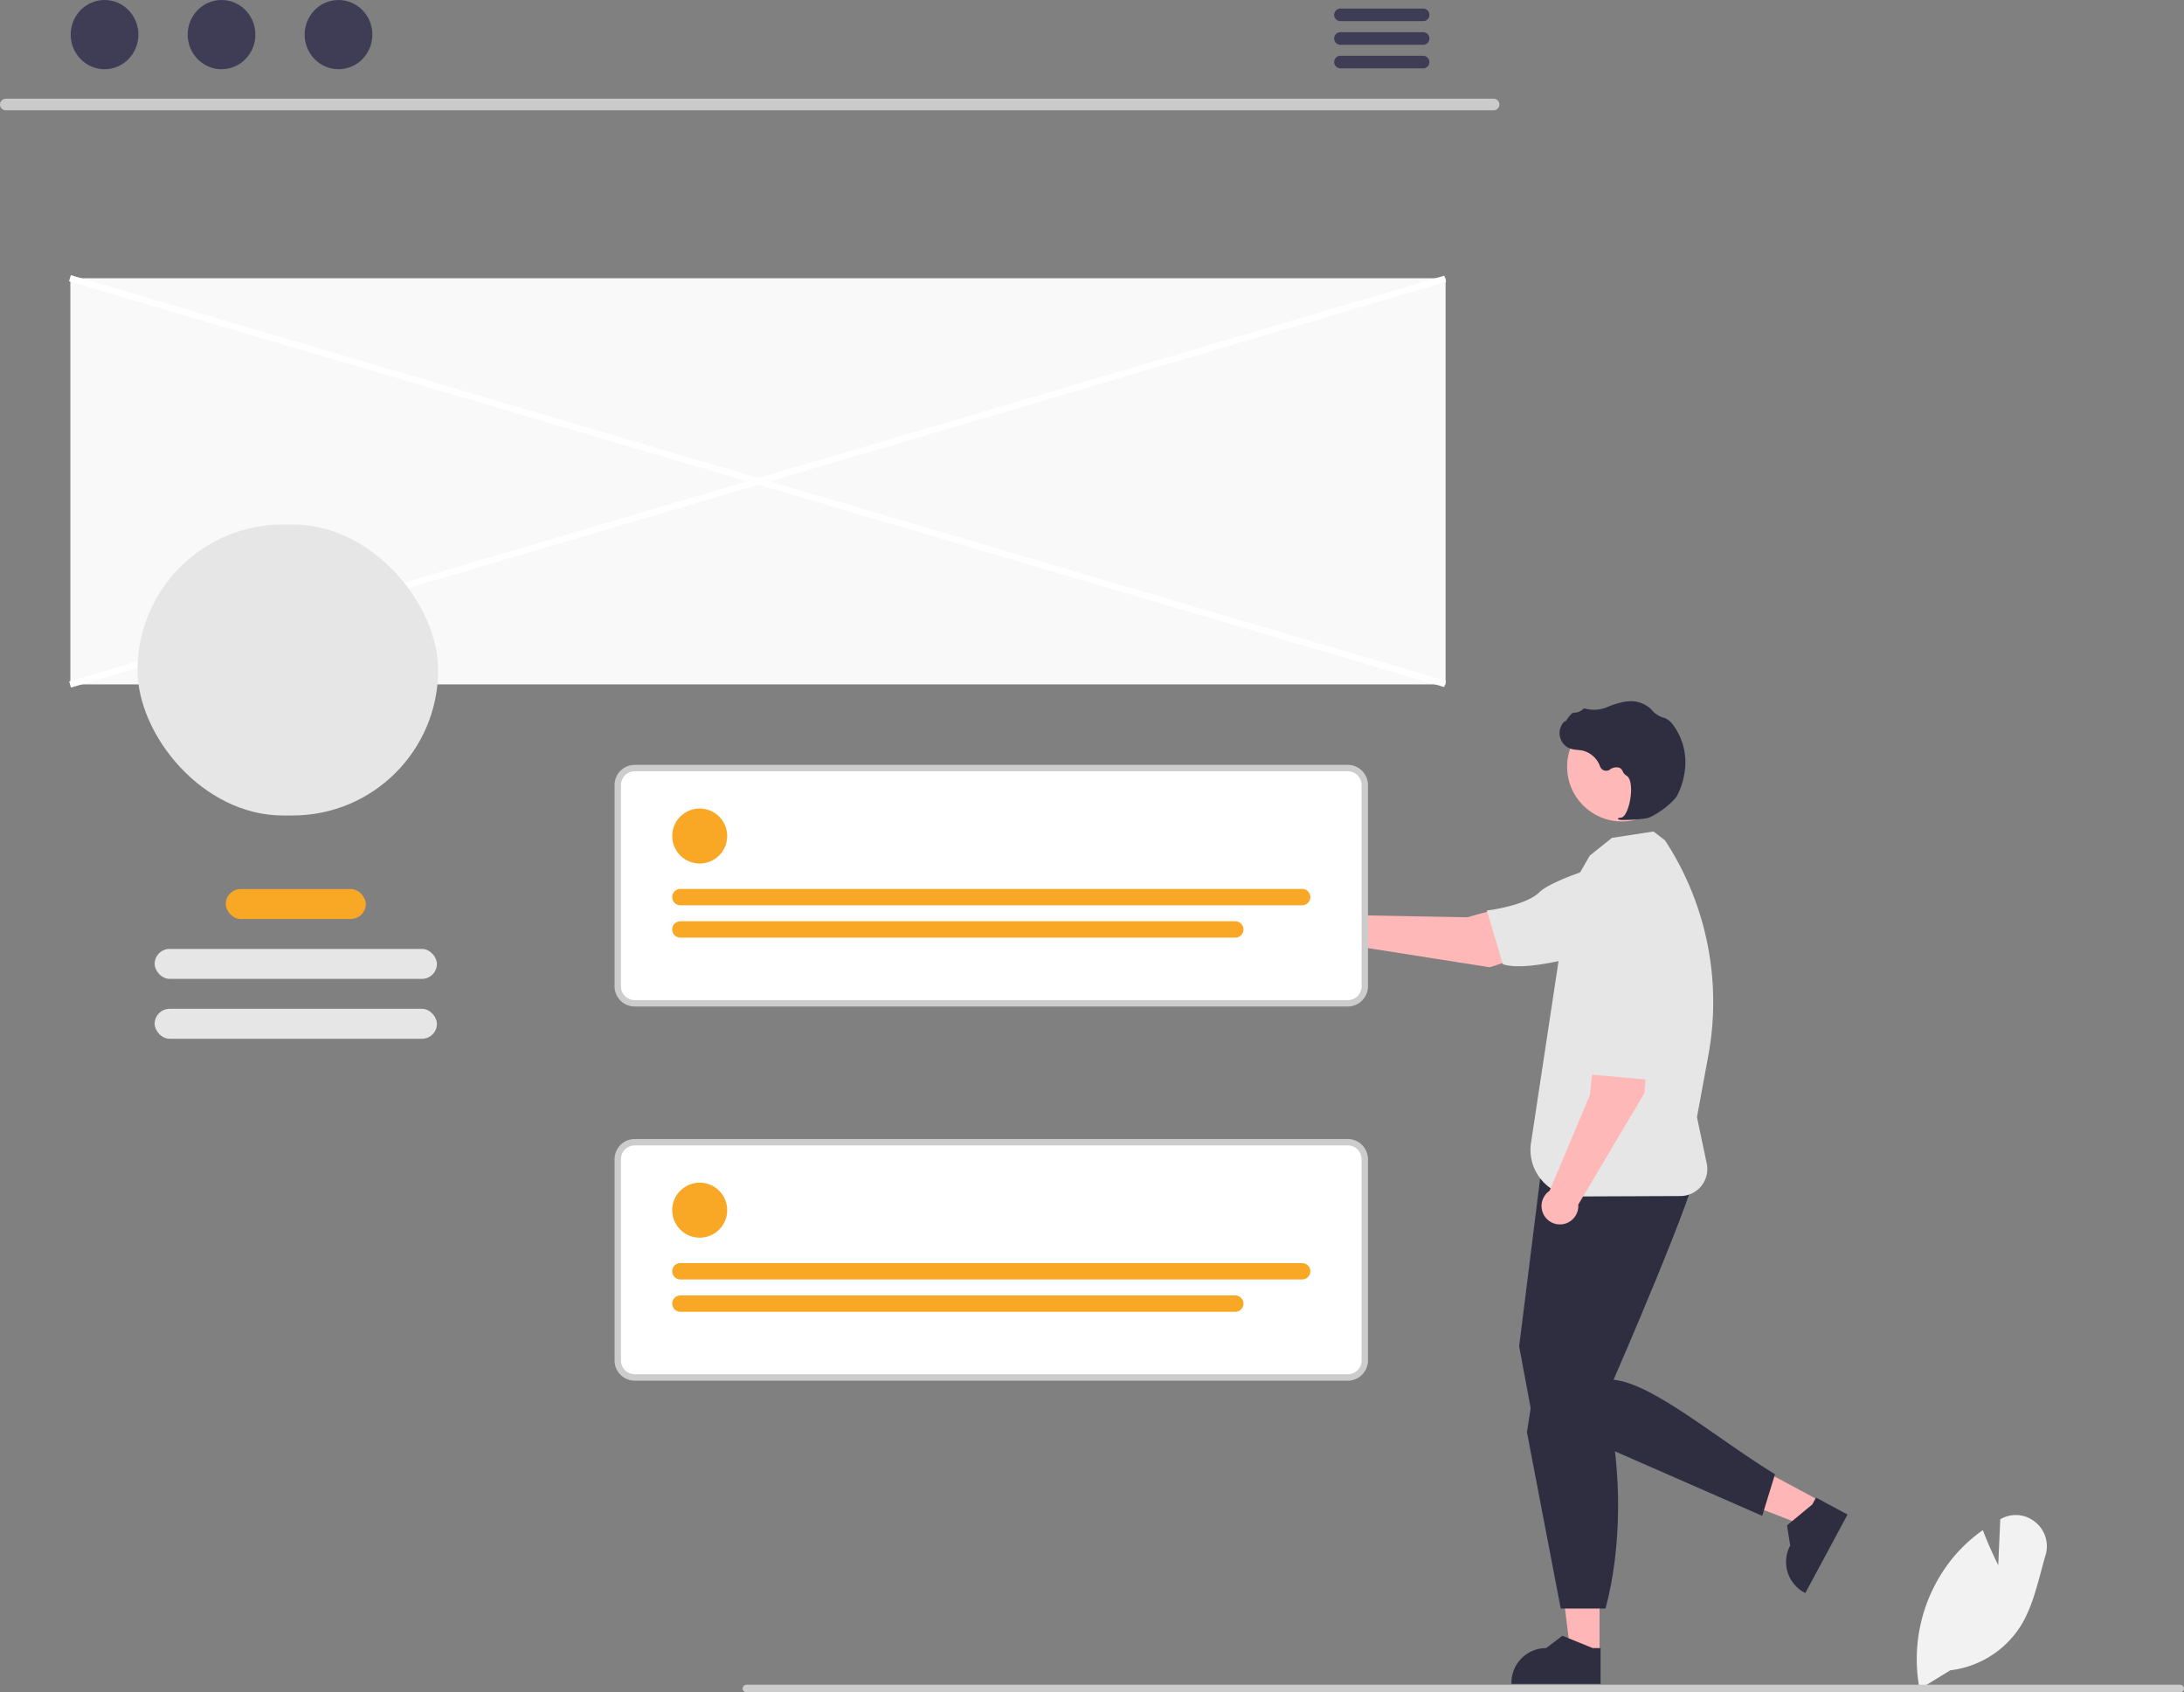
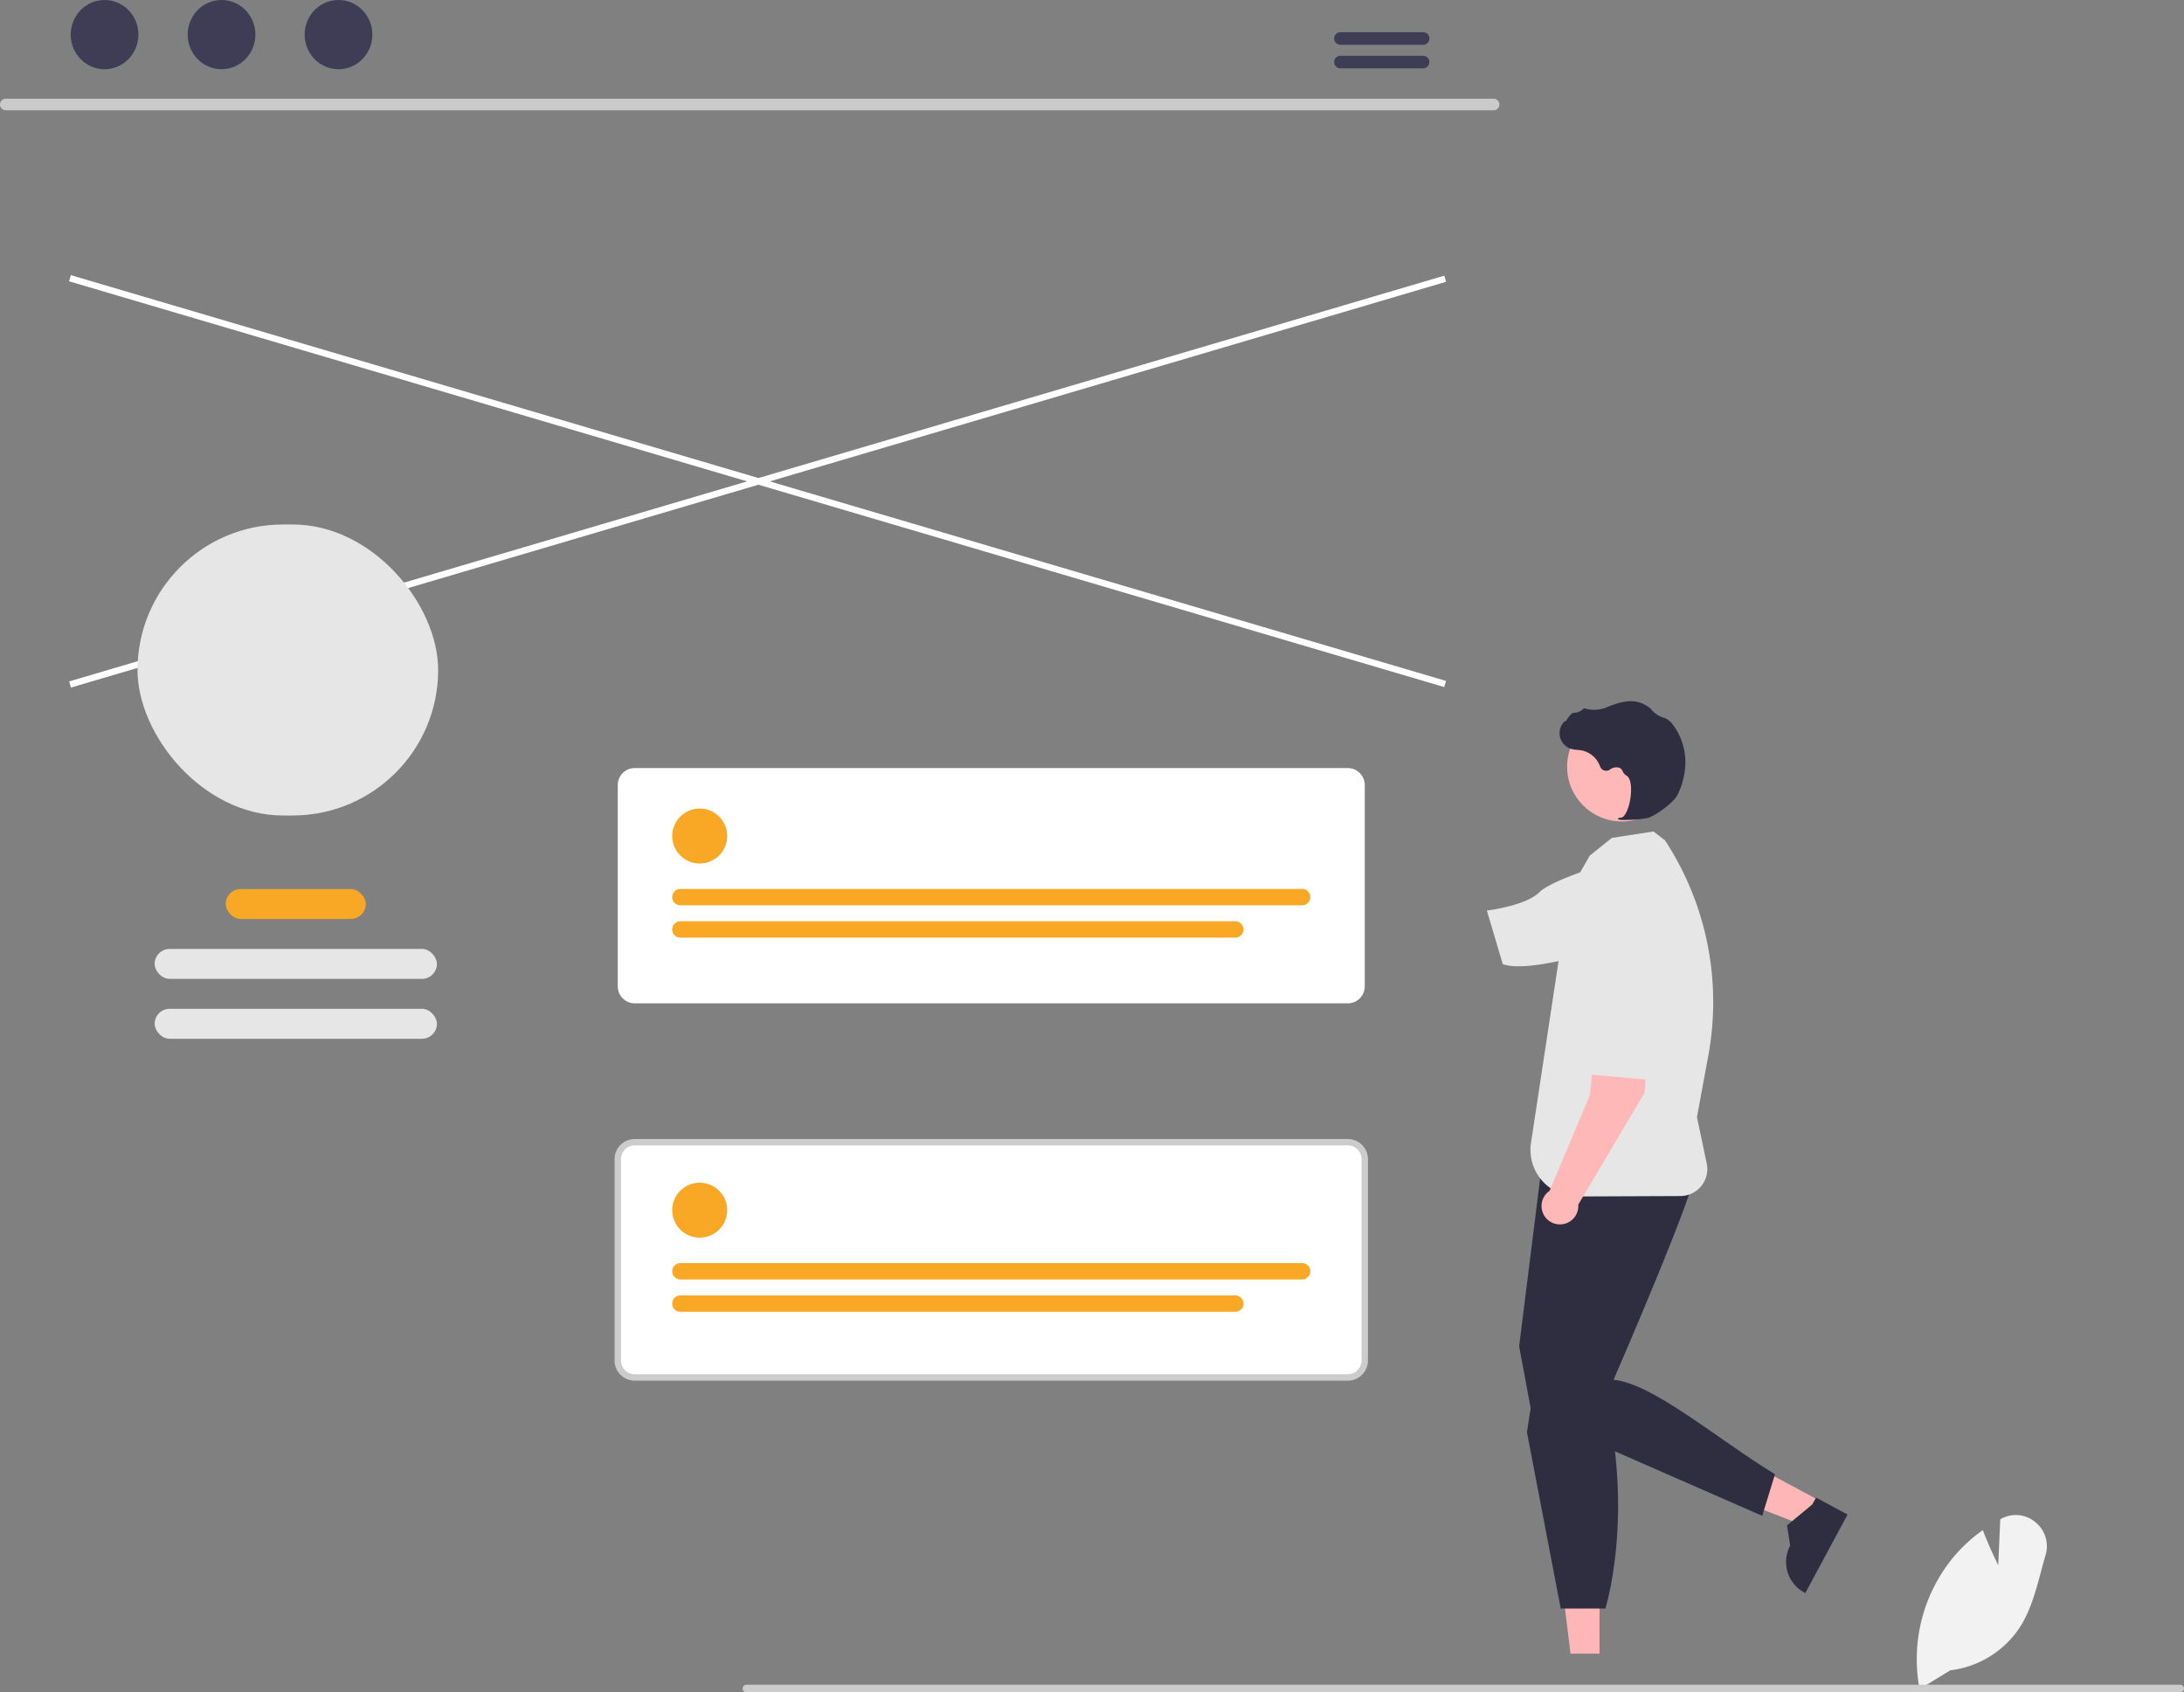
<svg xmlns="http://www.w3.org/2000/svg" height="529.206" viewBox="0 0 682.88 529.206" width="682.88">
  <rect x="0" y="0" width="682.88" height="529.206" fill="#808080" stroke="none" />
  <path d="m500.134 517.115-9.063-.001-4.313-34.962 13.378.001z" fill="#ffb6b6" />
-   <path d="m759.014 711.968-27.873-.001v-.352a10.85 10.85 0 0 1 10.849-10.849h.001l5.091-3.863 9.499 3.863 2.433 0z" fill="#2f2e41" transform="translate(-258.56 -185.397)" />
  <path d="m569.198 469.407-4.292 7.983-32.836-12.758 6.336-11.783z" fill="#ffb6b6" />
  <g transform="translate(-258.56 -185.397)">
    <path d="m836.238 659-13.2 24.55-.31-.167a10.85 10.85 0 0 1 -4.418-14.693l0-.001-.991-6.313 7.901-6.538 1.152-2.143z" fill="#2f2e41" />
    <path d="m741.558 542.404-8 64 4 21.457 72 31.543 4-13c-18.404-11.262-38.078-28.305-50.474-29.558 0 0 26.974-61.942 25.974-66.942s-47.5-7.5-47.5-7.5z" fill="#2f2e41" />
    <path d="m740.18 606.219-4.185 27.028 10.563 55.157h14c5.03-18.533 5.289-42.892.5-63.5z" fill="#2f2e41" />
    <path d="m749.174 464.209 6.454-11.246 6.929-5.559 13-2 3.612 2.777a92.337 92.337 0 0 1 13.535 67.32l-3.549 19.223 3.054 14.502a8.439 8.439 0 0 1 -8.223 10.177l-32.255.133a14.573 14.573 0 0 1 -14.468-16.757z" fill="#e6e6e6" />
    <path d="m774.493 502.934-12.891-1.846c-4.36 7.29-5.909 26.695-5.909 26.695l-12.616 29.986a5.749 5.749 0 1 0 8.963 4.318l20.714-34.902z" fill="#ffb8b8" />
    <path d="m772.442 467.146a13.74 13.74 0 0 1 10.854 18.149l-2.736 7.754s-1.489 23.347-7.168 29.937l-17.426-1.577s3.186-11.779.74-17.478c-1.498-3.49-1.415-15.545.061-25.351a13.705 13.705 0 0 1 15.675-11.434z" fill="#e6e6e6" />
-     <path d="m747.479 480.489-3.061-12.658c-8.387-1.348-26.984 4.402-26.984 4.402l-32.526-.608a5.749 5.749 0 1 0 -.69 9.925l40.093 6.308z" fill="#ffb8b8" />
    <path d="m779.96 465.323a13.74 13.74 0 0 1 -12.836 16.806l-8.216.332s-22.237 7.267-30.462 4.434l-4.992-16.771s12.121-1.405 16.508-5.788c2.687-2.685 13.914-7.074 23.569-9.336a13.705 13.705 0 0 1 16.428 10.323z" fill="#e6e6e6" />
  </g>
  <circle cx="507.091" cy="239.78" fill="#ffb8b8" r="17.094" />
  <path d="m765.941 441.786a43.927 43.927 0 0 0 7.472-.522c2.45-.498 7.93-4.514 9.457-6.931a21.582 21.582 0 0 0 2.27-6.635 19.636 19.636 0 0 0 -3.434-15.588 6.204 6.204 0 0 0 -2.506-2.139c-.09-.035-.182-.066-.275-.093a7.654 7.654 0 0 1 -3.808-2.356 6.313 6.313 0 0 0 -.633-.651 9.428 9.428 0 0 0 -3.934-1.975c-2.338-.626-5.722-.005-10.058 1.848a10.58 10.58 0 0 1 -6.393.196.6.6 0 0 0 -.565.193 4.233 4.233 0 0 1 -2.877 1.147c-.655.029-1.342.936-2.173 2.118-.188.268-.408.582-.567.772l-.021-.366-.37.408a5.137 5.137 0 0 0 2.319 8.369 10.018 10.018 0 0 0 2.015.321c.412.037.839.075 1.248.146a7.744 7.744 0 0 1 5.755 5.026 2.025 2.025 0 0 0 3.057.983 3.346 3.346 0 0 1 3.049-.555 2.221 2.221 0 0 1 .982 1.114 2.895 2.895 0 0 0 1.098 1.282c1.66.856 1.774 4.647 1.178 7.808-.575 3.047-1.711 5.251-2.763 5.36-.81.084-.902.141-.961.284l-.052.128.091.12a3.307 3.307 0 0 0 1.398.187z" fill="#2f2e41" transform="translate(-258.56 -185.397)" />
-   <path d="m21.998 87.007h430v127h-430z" fill="#f9f9f9" />
  <path d="m725.62 219.881h-465.293a1.807 1.807 0 0 1 0-3.613h465.293a1.807 1.807 0 0 1 0 3.613z" fill="#cacaca" transform="translate(-258.56 -185.397)" />
  <ellipse cx="32.692" cy="10.823" fill="#3f3d56" rx="10.588" ry="10.823" />
  <ellipse cx="69.267" cy="10.823" fill="#3f3d56" rx="10.588" ry="10.823" />
  <ellipse cx="105.842" cy="10.823" fill="#3f3d56" rx="10.588" ry="10.823" />
-   <path d="m703.599 188.08h-25.981a1.968 1.968 0 0 0 0 3.934h25.981a1.968 1.968 0 0 0 0-3.934z" fill="#3f3d56" transform="translate(-258.56 -185.397)" />
  <path d="m703.599 195.464h-25.981a1.968 1.968 0 0 0 0 3.934h25.981a1.968 1.968 0 0 0 0-3.934z" fill="#3f3d56" transform="translate(-258.56 -185.397)" />
  <path d="m703.599 202.839h-25.981a1.968 1.968 0 0 0 0 3.934h25.981a1.968 1.968 0 0 0 0-3.934z" fill="#3f3d56" transform="translate(-258.56 -185.397)" />
  <path d="m494.558 111.723h2v448.363h-2z" fill="#fff" transform="matrix(.283 -.959 .959 .283 -225.518 530.623)" />
  <path d="m271.376 334.904h448.363v2h-448.363z" fill="#fff" transform="matrix(.959 -.283 .283 .959 -333.405 -31.29)" />
  <rect fill="#e6e6e6" height="91" rx="45.5" width="94" x="42.998" y="164.007" />
  <rect fill="#f9a826" height="9.363" rx="4.682" width="43.787" x="70.592" y="278.007" />
  <rect fill="#e6e6e6" height="9.363" rx="4.682" width="88.263" x="48.354" y="296.734" />
  <rect fill="#e6e6e6" height="9.363" rx="4.682" width="88.263" x="48.354" y="315.46" />
  <path d="m679.987 499.137h-222.97a5.304 5.304 0 0 1 -5.298-5.298v-62.965a5.304 5.304 0 0 1 5.298-5.298h222.97a5.304 5.304 0 0 1 5.298 5.298v62.965a5.304 5.304 0 0 1 -5.298 5.298z" fill="#fff" transform="translate(-258.56 -185.397)" />
-   <path d="m679.988 500.137h-222.97a6.305 6.305 0 0 1 -6.298-6.298v-62.965a6.305 6.305 0 0 1 6.298-6.298h222.97a6.305 6.305 0 0 1 6.298 6.298v62.965a6.305 6.305 0 0 1 -6.298 6.298zm-222.97-73.561a4.303 4.303 0 0 0 -4.298 4.298v62.965a4.303 4.303 0 0 0 4.298 4.298h222.97a4.303 4.303 0 0 0 4.298-4.298v-62.965a4.303 4.303 0 0 0 -4.298-4.298z" fill="#ccc" transform="translate(-258.56 -185.397)" />
  <circle cx="218.778" cy="261.427" fill="#f9a826" r="8.597" />
  <path d="m665.703 468.488h-194.402a2.56 2.56 0 1 1 0-5.12h194.402a2.56 2.56 0 1 1 0 5.12z" fill="#f9a826" transform="translate(-258.56 -185.397)" />
  <path d="m644.797 478.604h-173.496a2.56 2.56 0 1 1 0-5.12h173.496a2.56 2.56 0 0 1 0 5.12z" fill="#f9a826" transform="translate(-258.56 -185.397)" />
  <path d="m679.987 616.137h-222.97a5.304 5.304 0 0 1 -5.298-5.298v-62.965a5.304 5.304 0 0 1 5.298-5.298h222.97a5.304 5.304 0 0 1 5.298 5.298v62.965a5.304 5.304 0 0 1 -5.298 5.298z" fill="#fff" transform="translate(-258.56 -185.397)" />
-   <path d="m679.988 617.137h-222.97a6.305 6.305 0 0 1 -6.298-6.298v-62.965a6.305 6.305 0 0 1 6.298-6.298h222.97a6.305 6.305 0 0 1 6.298 6.298v62.965a6.305 6.305 0 0 1 -6.298 6.298zm-222.97-73.561a4.303 4.303 0 0 0 -4.298 4.298v62.965a4.303 4.303 0 0 0 4.298 4.298h222.97a4.303 4.303 0 0 0 4.298-4.298v-62.965a4.303 4.303 0 0 0 -4.298-4.298z" fill="#ccc" transform="translate(-258.56 -185.397)" />
+   <path d="m679.988 617.137h-222.97a6.305 6.305 0 0 1 -6.298-6.298v-62.965a6.305 6.305 0 0 1 6.298-6.298h222.97a6.305 6.305 0 0 1 6.298 6.298v62.965a6.305 6.305 0 0 1 -6.298 6.298zm-222.97-73.561a4.303 4.303 0 0 0 -4.298 4.298v62.965a4.303 4.303 0 0 0 4.298 4.298h222.97a4.303 4.303 0 0 0 4.298-4.298v-62.965a4.303 4.303 0 0 0 -4.298-4.298" fill="#ccc" transform="translate(-258.56 -185.397)" />
  <circle cx="218.778" cy="378.427" fill="#f9a826" r="8.597" />
  <path d="m665.703 585.489h-194.402a2.56 2.56 0 1 1 0-5.12h194.402a2.56 2.56 0 1 1 0 5.12z" fill="#f9a826" transform="translate(-258.56 -185.397)" />
  <path d="m644.797 595.604h-173.496a2.56 2.56 0 1 1 0-5.12h173.496a2.56 2.56 0 0 1 0 5.12z" fill="#f9a826" transform="translate(-258.56 -185.397)" />
  <path d="m858.765 713.589-.08-.426a50.104 50.104 0 0 1 10.605-40.77 48.613 48.613 0 0 1 8.933-8.301l.316-.228.138.364c1.648 4.346 3.729 8.699 4.677 10.626l.64-14.382.365-.194a9.502 9.502 0 0 1 10.592 1.093 9.665 9.665 0 0 1 3.192 10.349c-.497 1.69-.967 3.443-1.421 5.138-1.561 5.825-3.174 11.848-6.302 16.92a30.285 30.285 0 0 1 -22.041 13.925z" fill="#f2f2f2" transform="translate(-258.56 -185.397)" />
  <path d="m941.44 713.413a1.186 1.186 0 0 1 -1.19 1.19h-448.29a1.19 1.19 0 0 1 0-2.38h448.29a1.187 1.187 0 0 1 1.19 1.19z" fill="#ccc" transform="translate(-258.56 -185.397)" />
</svg>